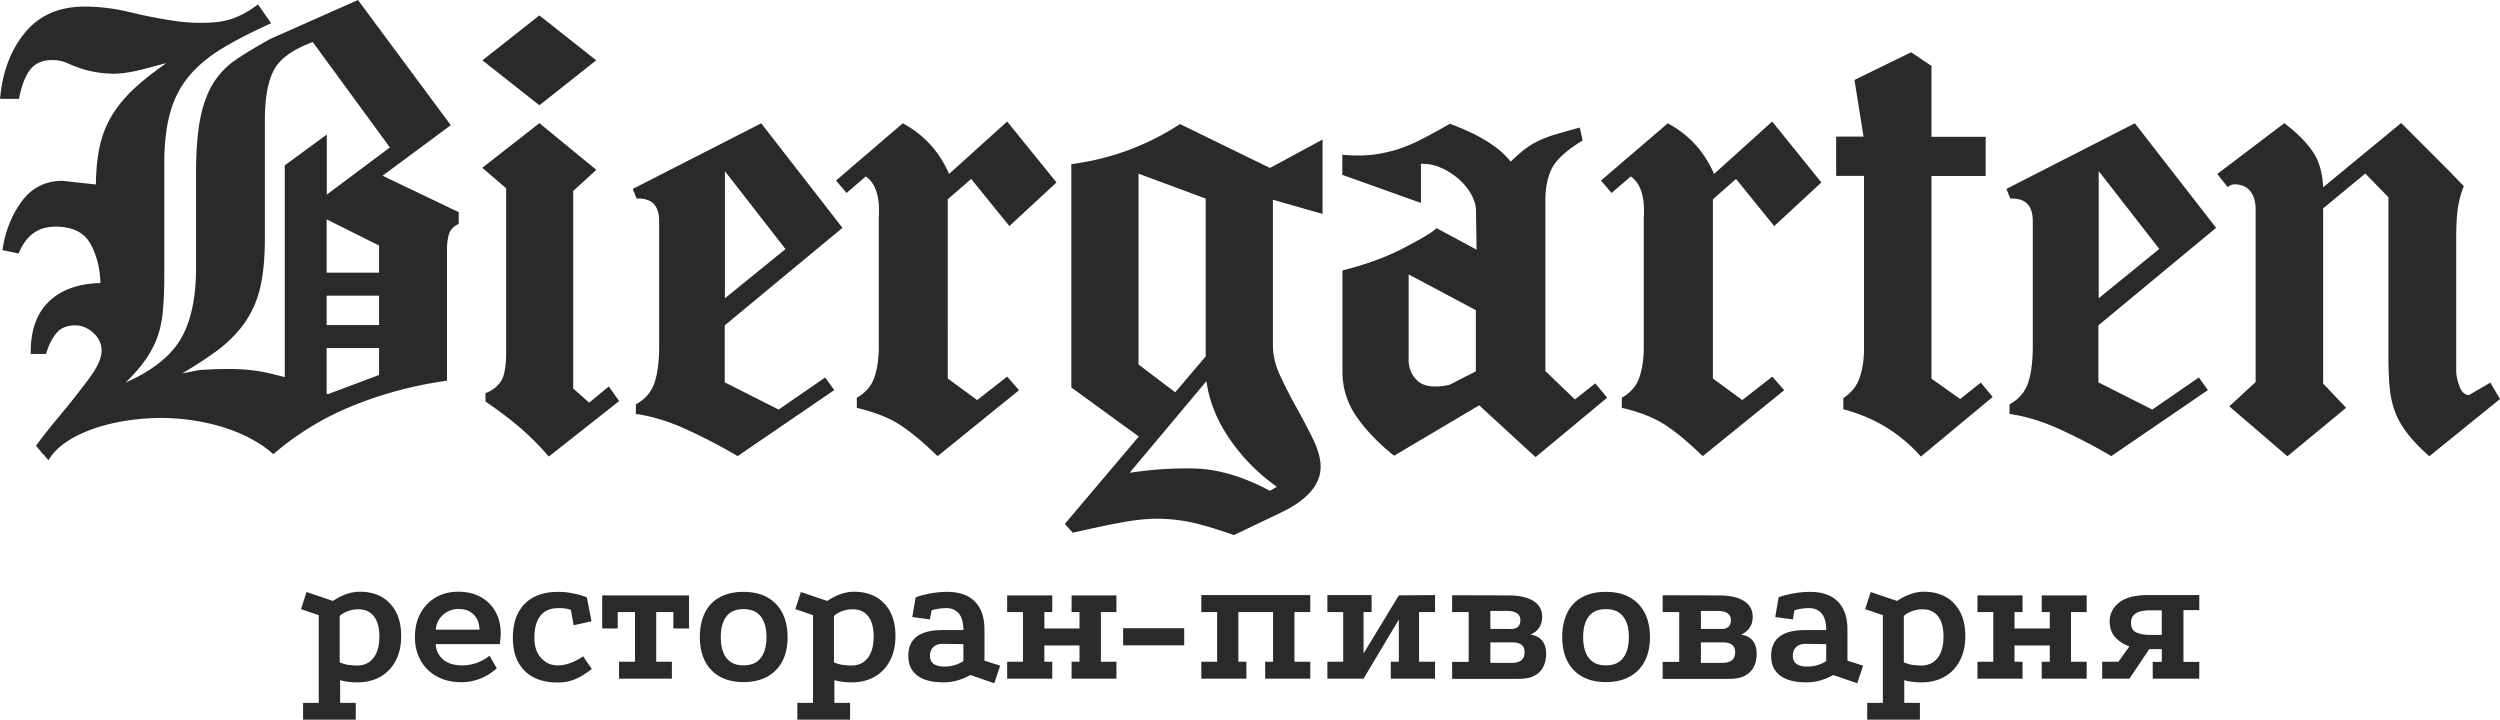
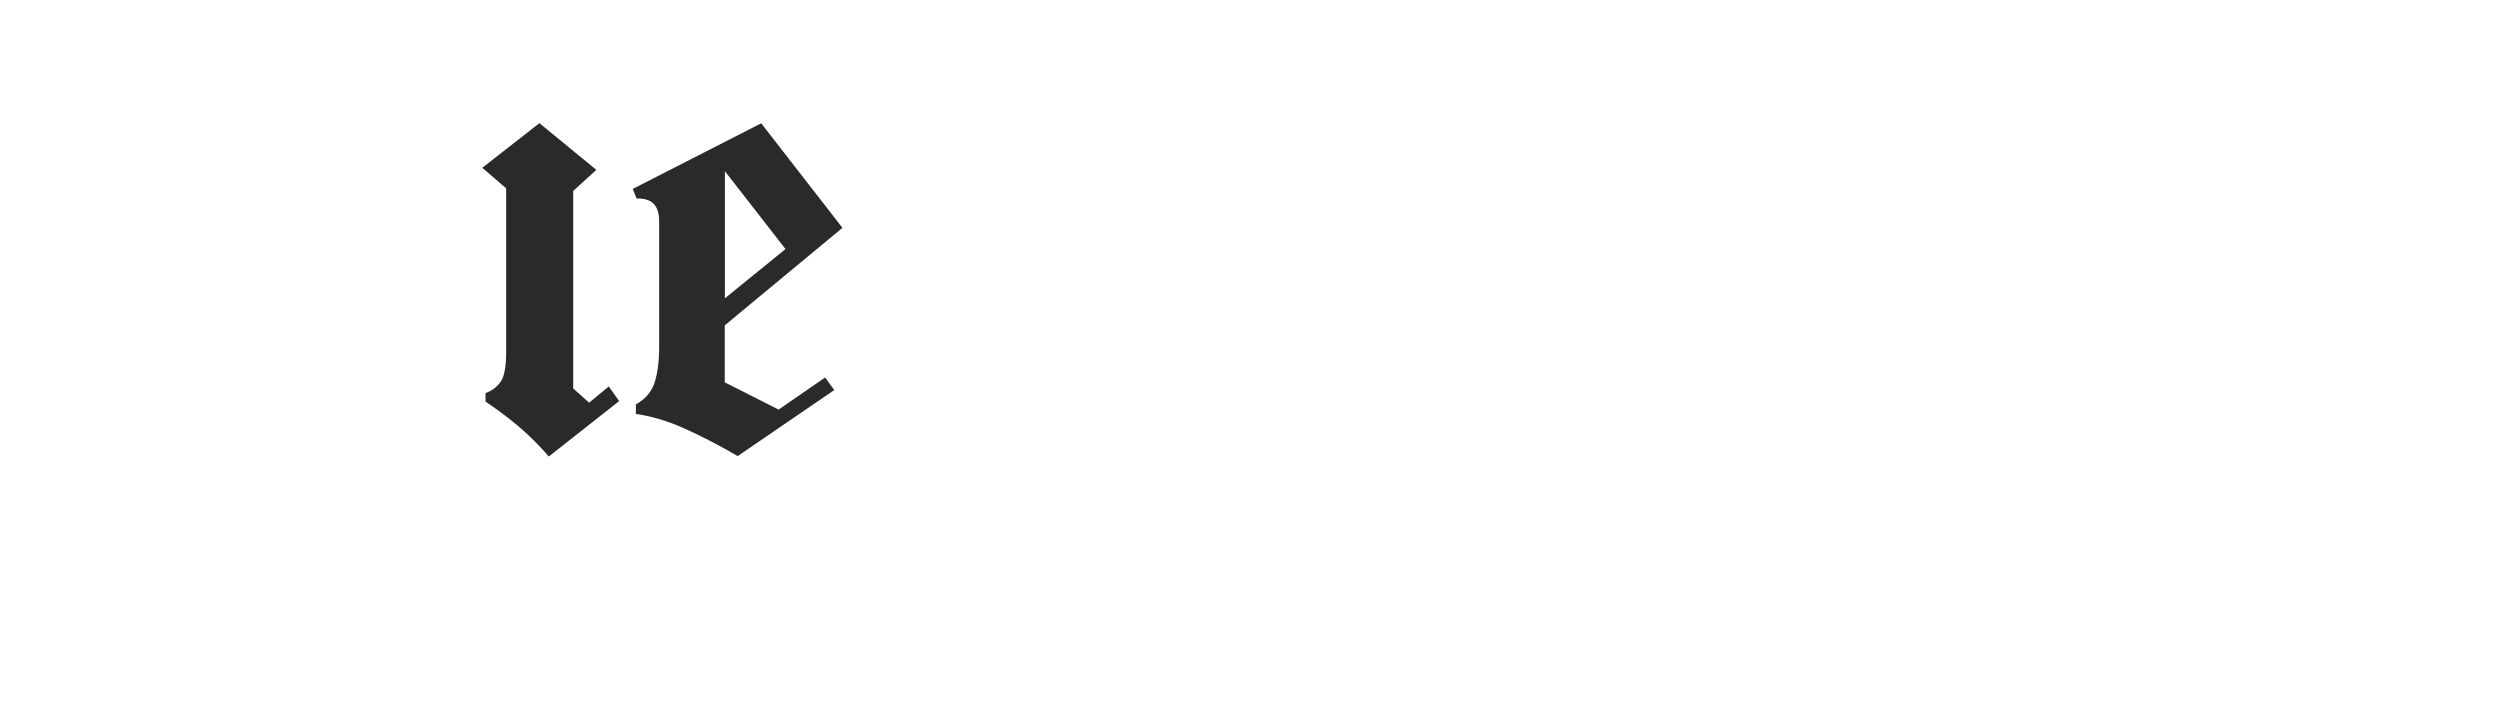
<svg xmlns="http://www.w3.org/2000/svg" fill="none" viewBox="0 0 198 57">
  <path fill="#2B2A29" d="m46.662 31.892-1.264-1.125V15.123l1.832-1.67-4.51-3.7-4.523 3.537 1.89 1.624V27.88c0 1.125-.14 1.902-.406 2.308-.267.405-.65.719-1.125.904l-.104.047v.672l.081.047c.95.649 1.809 1.299 2.563 1.936a21.58 21.58 0 0 1 2.261 2.239l.104.127 5.578-4.395-.823-1.16-1.554 1.287ZM57.411 23.623V13.557l4.801 6.17-4.8 3.896Zm-7.294-8.663.302.766h.116c1.136 0 1.67.58 1.67 1.82v9.87c0 1.206-.128 2.18-.371 2.91-.244.708-.708 1.253-1.38 1.647l-.093.047v.765l.15.023c1.276.197 2.598.615 3.943 1.241a45.025 45.025 0 0 1 3.873 2.018l.093.058 7.653-5.23-.719-.998-3.687 2.54L57.4 30.28v-4.511l9.195-7.62.128-.104-6.436-8.28-10.17 5.195Z" />
-   <path fill="#2B2A29" d="m76.916 14.172 3.026 3.734 3.734-3.456-3.908-4.825-4.603 4.152c-.743-1.728-1.937-3.05-3.56-3.954l-.105-.058-5.287 4.534.835.986 1.519-1.31c.788.533 1.136 1.623 1.032 3.258v10.275c0 .893-.116 1.694-.348 2.378-.22.65-.661 1.183-1.31 1.565l-.082.047v.8l.128.035c1.368.336 2.493.788 3.316 1.333.847.557 1.798 1.346 2.841 2.355l.116.104 6.447-5.219-.939-1.078-2.377 1.855-2.33-1.704V15.784l1.855-1.612ZM90.17 28.865v-15.11l5.322 1.97v12.502L93.08 31.07l-2.91-2.204Zm5.38 1.322c.22 1.612.859 3.178 1.879 4.64a14.855 14.855 0 0 0 3.699 3.722l-.545.325c-2.064-1.102-4.024-1.694-5.821-1.763-.302-.012-.603-.012-.905-.012-1.403 0-2.875.116-4.394.348l6.087-7.26ZM93.544 9.87l-.093-.046-.08.058a20.42 20.42 0 0 1-8.373 3.096l-.15.023v17.686l5.345 3.885-5.763 6.808-.093.116.626.695.105-.023c1.635-.37 3.003-.66 4.082-.846 1.078-.186 2.063-.267 2.933-.232.87.035 1.74.15 2.575.348.846.208 1.855.51 3.003.916l.07.023 3.803-1.82c2.029-.987 3.061-2.193 3.061-3.584 0-.638-.209-1.38-.603-2.204-.394-.8-.835-1.635-1.31-2.493a35 35 0 0 1-1.299-2.54c-.383-.823-.568-1.612-.568-2.331V15.819l3.931 1.124v-5.891l-4.163 2.25-7.039-3.433ZM116.887 24.563v4.848l-2.088 1.066c-1.182.256-2.04.14-2.527-.313-.511-.475-.743-1.09-.708-1.867v-6.564l5.323 2.83Zm7.85 7.074-2.342-2.25v-13.58c0-.928.162-1.74.498-2.435.325-.684 1.114-1.415 2.343-2.18l.104-.07-.22-1.02-.174.046c-.754.209-1.38.382-1.867.533-.499.151-.951.337-1.334.522a6.6 6.6 0 0 0-1.101.708c-.302.243-.638.545-.997.893a6.33 6.33 0 0 0-1.276-1.207 12.57 12.57 0 0 0-1.589-.962 22.02 22.02 0 0 0-1.855-.8l-.081-.035-.07.035c-.788.452-1.507.846-2.145 1.17a12.78 12.78 0 0 1-1.913.813c-.638.197-1.299.348-1.96.429-.673.081-1.426.093-2.261.023l-.186-.012v1.59l6.227 2.226v-3.097a3.572 3.572 0 0 1 1.624.325c.545.244 1.02.568 1.438.94.405.37.73.788.962 1.229.22.429.336.823.336 1.171l.047 3.131-3.062-1.646-.104-.058-.093.08c-.324.302-1.183.801-2.539 1.508-1.369.708-2.946 1.288-4.697 1.728l-.127.035v8.014c0 1.333.394 2.551 1.159 3.63.754 1.067 1.717 2.052 2.841 2.957l.093.07 6.737-3.99 4.465 4.105 5.67-4.708-.939-1.136-1.612 1.275ZM137.493 14.172l3.026 3.734 3.734-3.456-3.896-4.825-4.604 4.152c-.742-1.728-1.936-3.05-3.56-3.954l-.104-.058-5.288 4.534.835.986 1.519-1.31c.777.533 1.137 1.623 1.032 3.258v10.275c0 .893-.116 1.694-.348 2.378-.22.65-.661 1.183-1.31 1.565l-.081.047v.8l.139.035c1.38.336 2.493.788 3.316 1.333.847.557 1.798 1.346 2.841 2.355l.116.104 6.448-5.219-.94-1.078-2.377 1.855-2.33-1.704V15.784l1.832-1.612ZM155.246 31.602l-2.273-1.612V13.94h4.291v-3.108h-4.291V5.219l-1.612-1.079-4.487 2.192.719 4.488h-2.169v3.108h2.204v13.743c0 .823-.116 1.589-.348 2.25-.221.637-.638 1.16-1.206 1.554l-.081.046v.893l.127.035c2.342.638 4.325 1.844 5.902 3.583l.116.128 5.682-4.72-.939-1.137-1.635 1.3ZM166.216 23.623V13.545l4.8 6.17-4.8 3.908Zm-7.306-8.663.302.766h.116c1.136 0 1.669.58 1.669 1.82v9.87c0 1.206-.127 2.18-.371 2.91-.243.708-.707 1.253-1.38 1.647l-.092.047v.765l.15.023c1.276.197 2.598.615 3.943 1.241a45.114 45.114 0 0 1 3.873 2.018l.093.058 7.653-5.23-.719-.998-3.687 2.54-4.268-2.157v-4.511l9.196-7.62.127-.104-6.435-8.28-10.17 5.195ZM197.235 30.303l-1.693.986c-.337-.023-.58-.243-.743-.672-.185-.51-.266-.905-.266-1.195V18.834c0-.847.034-1.577.104-2.18.07-.615.278-1.346.452-1.798l.047-.104-1.16-1.206-3.687-3.688-.116-.116-6.181 5.09c-.046-1.055-.278-1.948-.707-2.643-.476-.766-1.23-1.554-2.262-2.355l-.104-.08-5.311 4.024.823 1.043.14-.104c.22-.162.73-.162 1.182.046.221.105.429.29.592.557.174.267.267.638.301 1.102v13.835l-2.087 1.925 4.604 3.955 4.65-3.839-1.821-1.925v-13.87l3.34-2.76 1.832 1.878v12.71c0 .917.035 1.74.104 2.425.07.696.22 1.345.441 1.913.22.58.556 1.137.974 1.682.417.533.951 1.102 1.612 1.681l.104.105L198 31.602l-.765-1.299ZM47.22 4.778l-4.5-3.56-4.511 3.56 4.51 3.56 4.5-3.56ZM30.022 27.578V29.7l-4.059 1.52-.093-.047v-3.607h4.152v.012Zm0-1.832H25.87v-2.331h4.152v2.33Zm-7.468-12.653v16.77c-.36-.081-.707-.174-1.032-.255a11.65 11.65 0 0 0-1.345-.256c-.51-.07-1.113-.116-1.786-.127h-.429c-.603 0-1.322.023-2.157.081l-1.38.267a31.626 31.626 0 0 0 2.621-1.693c.95-.685 1.728-1.462 2.32-2.297a8.024 8.024 0 0 0 1.252-2.853c.243-1.055.359-2.342.359-3.85V9.521c0-1.797.255-3.166.765-4.059.487-.858 1.508-1.565 3.027-2.134l6.11 8.35-4.997 3.735v-4.755l-3.328 2.435Zm7.468 6.355v2.146H25.87v-4.222l4.152 2.076Zm5.682-9.532L28.352 0l-6.946 3.085c-1.067.591-1.983 1.136-2.725 1.647a6.15 6.15 0 0 0-1.844 1.948c-.452.765-.788 1.705-.997 2.818-.209 1.102-.313 2.54-.313 4.28V21.2c0 2.574-.475 4.592-1.426 5.984-.835 1.217-2.227 2.261-4.152 3.12.51-.51.951-.986 1.287-1.427a8.347 8.347 0 0 0 1.125-1.902c.255-.638.44-1.369.522-2.169.081-.8.128-1.762.128-2.887v-8.953c0-1.543.15-2.888.452-3.99.301-1.102.788-2.064 1.45-2.876.66-.812 1.53-1.554 2.562-2.192 1.044-.638 2.33-1.31 3.815-1.983l.186-.081L20.432.348l-.14.104c-1.02.766-2.086 1.195-3.153 1.3-1.09.104-2.227.069-3.363-.105a38.577 38.577 0 0 1-3.49-.684C9.103.673 7.886.522 6.69.522c-1.995 0-3.56.684-4.685 2.03C.893 3.884.232 5.59.023 7.63L0 7.828h1.507l.024-.14c.197-.985.51-1.739.904-2.226.394-.475.963-.707 1.74-.707a2.9 2.9 0 0 1 1.205.267c.418.185.893.37 1.427.521a8.87 8.87 0 0 0 1.936.29c.754.035 1.705-.104 2.841-.417l1.589-.418c-.87.615-1.623 1.195-2.226 1.728-.812.708-1.473 1.462-1.972 2.239a8.076 8.076 0 0 0-1.067 2.586c-.197.881-.301 1.913-.313 3.061l-2.644-.29c-1.345 0-2.435.546-3.235 1.636C.94 17.013.441 18.254.22 19.646l-.023.162 1.276.267.058-.128c.591-1.345 1.519-1.995 2.864-1.995s2.25.441 2.76 1.346c.498.881.765 1.936.8 3.12-1.658.034-3.004.486-3.978 1.368-1.02.916-1.542 2.284-1.542 4.07v.174h1.218l.034-.127c.198-.627.464-1.148.812-1.554.325-.383.812-.58 1.473-.58.499 0 .974.197 1.415.591.44.395.66.87.66 1.427 0 .568-.336 1.322-1.02 2.226a67.193 67.193 0 0 1-2.296 2.911 47.794 47.794 0 0 0-1.797 2.262l-.081.116.452.545.093.139.023-.023.417.487.128-.197c1.252-1.89 4.847-3.155 8.952-3.155l.36.012c3.362.127 6.365 1.136 8.256 2.76l.116.093.116-.093a22.543 22.543 0 0 1 6.006-3.665 30.973 30.973 0 0 1 7.48-2.03l.15-.022v-10.38c0-.522.058-.95.174-1.276.105-.301.325-.545.661-.719l.093-.046v-.928l-6.03-2.887 5.404-4.001ZM28.271 52.71c.557 0 .997-.198 1.31-.604.314-.406.465-.974.465-1.693 0-.696-.14-1.218-.43-1.6-.29-.372-.695-.557-1.24-.557-.279 0-.546.046-.8.14-.267.092-.488.22-.673.393v3.665c.174.081.37.14.614.197.244.023.499.058.754.058ZM24.003 57v-1.334h1.241V48.72l-1.403-.476.44-1.356 2.088.707c.325-.22.673-.406 1.044-.534a3.244 3.244 0 0 1 1.055-.197c1.032 0 1.844.313 2.424.94.592.626.881 1.484.881 2.574 0 .742-.139 1.38-.429 1.937-.29.557-.684.974-1.206 1.276-.522.301-1.136.452-1.844.452-.498 0-.95-.058-1.357-.174v1.797h1.241V57h-4.175ZM37.977 49.868c-.012-.487-.162-.893-.452-1.183-.29-.302-.685-.452-1.195-.452-.475 0-.881.15-1.23.452a1.662 1.662 0 0 0-.58 1.183h3.457Zm1.368 3.073c-.44.371-.893.65-1.356.824-.464.173-.94.266-1.439.266-.742 0-1.391-.15-1.936-.452a3.19 3.19 0 0 1-1.288-1.252c-.301-.534-.464-1.149-.464-1.856 0-.73.151-1.357.441-1.902.29-.533.696-.95 1.206-1.253.51-.301 1.114-.452 1.786-.452.684 0 1.276.14 1.775.418.498.278.893.66 1.171 1.16.278.498.417 1.078.417 1.75 0 .117-.011.256-.023.395-.011.15-.035.29-.046.429h-5.08a1.677 1.677 0 0 0 1.079 1.508c.301.116.626.174.986.174.417 0 .811-.07 1.183-.197.37-.14.719-.325 1.02-.569l.568 1.01ZM45.213 48.302a2.149 2.149 0 0 0-.51-.116c-.163-.023-.325-.023-.5-.023-.602 0-1.066.197-1.39.591-.326.395-.488.986-.488 1.763 0 .684.174 1.206.534 1.6.36.383.788.58 1.298.58.325 0 .662-.058 1.01-.185a4.53 4.53 0 0 0 1.02-.534l.684 1.01a8.3 8.3 0 0 1-.846.567c-.279.163-.569.29-.87.372-.302.092-.65.127-1.032.127-.708 0-1.322-.139-1.856-.406a2.879 2.879 0 0 1-1.218-1.194c-.29-.522-.429-1.172-.429-1.925 0-.8.14-1.473.43-2.007.29-.545.695-.95 1.229-1.229.533-.278 1.171-.417 1.925-.417.383 0 .765.034 1.148.116.383.069.754.173 1.125.313l.371 1.901-1.415.314-.22-1.218ZM47.694 47.154h6.877v2.62h-1.24v-1.298h-1.358v3.931h1.241v1.346h-4.186v-1.346h1.264v-3.931h-1.369v1.299h-1.23v-2.621ZM58.873 48.244c-.592 0-1.033.185-1.334.568-.302.383-.452.928-.452 1.647s.15 1.276.452 1.658c.301.383.742.58 1.334.58.614 0 1.067-.185 1.368-.58.302-.382.464-.939.464-1.658s-.15-1.264-.464-1.647c-.301-.383-.754-.568-1.368-.568Zm0-1.368c.742 0 1.368.139 1.89.429.522.29.916.695 1.194 1.229.279.533.418 1.183.418 1.937 0 1.113-.313 1.983-.928 2.609-.614.626-1.473.94-2.574.94-.72 0-1.334-.14-1.856-.43a2.882 2.882 0 0 1-1.183-1.23c-.267-.532-.406-1.17-.406-1.913 0-.753.14-1.391.406-1.925a2.757 2.757 0 0 1 1.183-1.229c.522-.278 1.137-.417 1.856-.417ZM67.419 52.71c.556 0 .997-.198 1.31-.604.314-.406.464-.974.464-1.693 0-.696-.139-1.218-.429-1.6-.29-.372-.696-.557-1.24-.557-.28 0-.546.046-.801.14-.267.092-.487.22-.673.393v3.665c.174.081.371.14.615.197.255.023.499.058.754.058ZM63.15 57v-1.334h1.241V48.72l-1.403-.476.44-1.356 2.088.707c.325-.22.673-.406 1.044-.534a3.244 3.244 0 0 1 1.055-.197c1.032 0 1.844.313 2.424.94.591.626.881 1.484.881 2.574 0 .742-.139 1.38-.429 1.937-.29.557-.684.974-1.206 1.276-.522.301-1.136.452-1.844.452-.499 0-.95-.058-1.357-.174v1.797h1.241V57h-4.175ZM74.69 50.992c-.337 0-.592.082-.766.256-.174.162-.267.394-.267.695 0 .557.383.847 1.148.847a2.71 2.71 0 0 0 1.496-.43v-1.344l-1.612-.023Zm2.168 2.47c-.696.383-1.392.58-2.11.58-.917 0-1.613-.173-2.088-.533-.476-.36-.72-.87-.72-1.554-.01-1.368.894-2.053 2.703-2.053H76.3c0-.603-.127-1.043-.37-1.322-.244-.278-.57-.417-.963-.417-.22 0-.418.011-.615.046-.197.023-.383.07-.568.128l-.14.719-1.391-.186.267-1.565c.394-.14.8-.244 1.206-.313a7.56 7.56 0 0 1 1.275-.116c.963 0 1.705.255 2.204.765.51.51.765 1.252.765 2.238v2.447l1.241.394-.464 1.392-1.89-.65ZM79.768 47.154h3.572v1.322h-.626v1.299h2.783v-1.3h-.626v-1.321h3.549v1.322h-1.23v3.931h1.23v1.346H84.87v-1.346h.626V51.12h-2.783v1.287h.626v1.346h-3.572v-1.346h1.253v-3.931h-1.253v-1.322ZM88.952 49.752h4.836v1.357h-4.836v-1.357ZM95.144 47.13h8.629v1.346h-1.253v3.932h1.253v1.345h-3.572v-1.345h.626v-3.932h-2.749v3.932h.638v1.345h-3.572v-1.345h1.253v-3.932h-1.253v-1.345ZM105.129 47.13h3.502v1.346h-.638v3.282l2.795-4.604 2.865-.023v1.345h-1.265v3.932h1.265v1.345h-3.503v-1.345h.638v-3.34l-2.795 4.685h-2.864v-1.345h1.252v-3.932h-1.252v-1.345ZM119.716 52.5c.685 0 1.033-.278 1.033-.846 0-.522-.325-.777-.975-.777h-1.739V52.5h1.681Zm-.104-2.678c.534 0 .8-.232.8-.696 0-.499-.359-.742-1.09-.742h-1.287v1.426h1.577v.011Zm-.174-2.668c.87 0 1.531.15 2.006.44.464.29.696.72.696 1.253 0 .337-.081.627-.243.87-.163.244-.395.418-.684.545.405.058.707.22.927.476.209.266.313.603.313 1.009 0 .65-.185 1.148-.545 1.496-.359.348-.893.521-1.577.521h-5.323V52.42h1.311v-3.943h-1.311v-1.333l4.43.011ZM127.173 48.244c-.592 0-1.033.185-1.334.568-.302.383-.452.928-.452 1.647s.15 1.276.452 1.658c.301.383.742.58 1.334.58.614 0 1.067-.185 1.368-.58.302-.382.464-.939.464-1.658s-.151-1.264-.464-1.647c-.301-.383-.754-.568-1.368-.568Zm0-1.368c.742 0 1.368.139 1.89.429.522.29.916.695 1.194 1.229.279.533.418 1.183.418 1.937 0 1.113-.313 1.983-.928 2.609-.614.626-1.473.94-2.574.94-.719 0-1.334-.14-1.856-.43a2.885 2.885 0 0 1-1.183-1.23c-.267-.532-.406-1.17-.406-1.913 0-.753.139-1.391.406-1.925a2.757 2.757 0 0 1 1.183-1.229c.522-.278 1.137-.417 1.856-.417ZM136.392 52.5c.684 0 1.032-.278 1.032-.846 0-.522-.325-.777-.974-.777h-1.74V52.5h1.682Zm-.105-2.678c.534 0 .8-.232.8-.696 0-.499-.359-.742-1.09-.742h-1.287v1.426h1.577v.011Zm-.174-2.668c.87 0 1.531.15 2.007.44.463.29.695.72.695 1.253 0 .337-.081.627-.243.87a1.532 1.532 0 0 1-.684.545c.405.058.707.22.927.476.209.266.313.603.313 1.009 0 .65-.185 1.148-.545 1.496-.359.348-.893.521-1.577.521h-5.323V52.42h1.311v-3.943h-1.311v-1.333l4.43.011ZM143.024 50.992c-.336 0-.591.082-.765.256-.174.162-.267.394-.267.695 0 .557.383.847 1.148.847a2.71 2.71 0 0 0 1.496-.43v-1.344l-1.612-.023Zm2.169 2.47c-.696.383-1.392.58-2.111.58-.916 0-1.612-.173-2.087-.533-.476-.36-.719-.87-.719-1.554-.012-1.368.892-2.053 2.702-2.053h1.658c0-.603-.128-1.043-.371-1.322-.244-.278-.568-.417-.963-.417-.22 0-.417.011-.614.046-.197.023-.383.07-.569.128l-.127.719-1.392-.186.267-1.565c.394-.14.8-.244 1.206-.313.406-.07.835-.116 1.276-.116.962 0 1.705.255 2.203.765.51.51.766 1.252.766 2.238v2.447l1.241.394-.464 1.392-1.902-.65ZM152.15 52.71c.557 0 .998-.198 1.311-.604.313-.406.464-.974.464-1.693 0-.696-.139-1.218-.429-1.6-.29-.372-.696-.557-1.241-.557-.279 0-.545.046-.8.14-.267.092-.488.22-.673.393v3.665c.174.081.371.14.615.197.243.023.498.058.753.058ZM147.883 57v-1.334h1.24V48.72l-1.403-.476.441-1.356 2.087.707c.325-.22.673-.406 1.044-.534a3.244 3.244 0 0 1 1.055-.197c1.033 0 1.844.313 2.424.94.592.626.882 1.484.882 2.574 0 .742-.139 1.38-.429 1.937-.29.557-.685.974-1.207 1.276-.521.301-1.136.452-1.843.452-.499 0-.951-.058-1.357-.174v1.797h1.241V57h-4.175ZM156.614 47.154h3.572v1.322h-.638v1.299h2.795v-1.3h-.638v-1.321h3.561v1.322h-1.241v3.931h1.241v1.346h-3.561v-1.346h.638V51.12h-2.795v1.287h.638v1.346h-3.572v-1.346h1.253v-3.931h-1.253v-1.322ZM170.251 50.285h.963v-1.948h-.951c-.29 0-.533.035-.765.093a1.052 1.052 0 0 0-.522.301c-.128.14-.197.348-.197.615 0 .36.139.615.417.742.29.128.638.197 1.055.197Zm.244 3.468v-1.334h.719V51.41h-1.195c-.545 0-1.032-.081-1.472-.255-.441-.174-.801-.417-1.067-.742-.267-.325-.395-.72-.395-1.195 0-.603.255-1.101.754-1.496.499-.394 1.253-.591 2.25-.591h4.094v1.194h-1.253v4.094h1.253v1.334h-3.688Zm-4.001 0v-1.345h1.287l.963-1.346 1.6.163-1.693 2.528h-2.157Z" />
</svg>